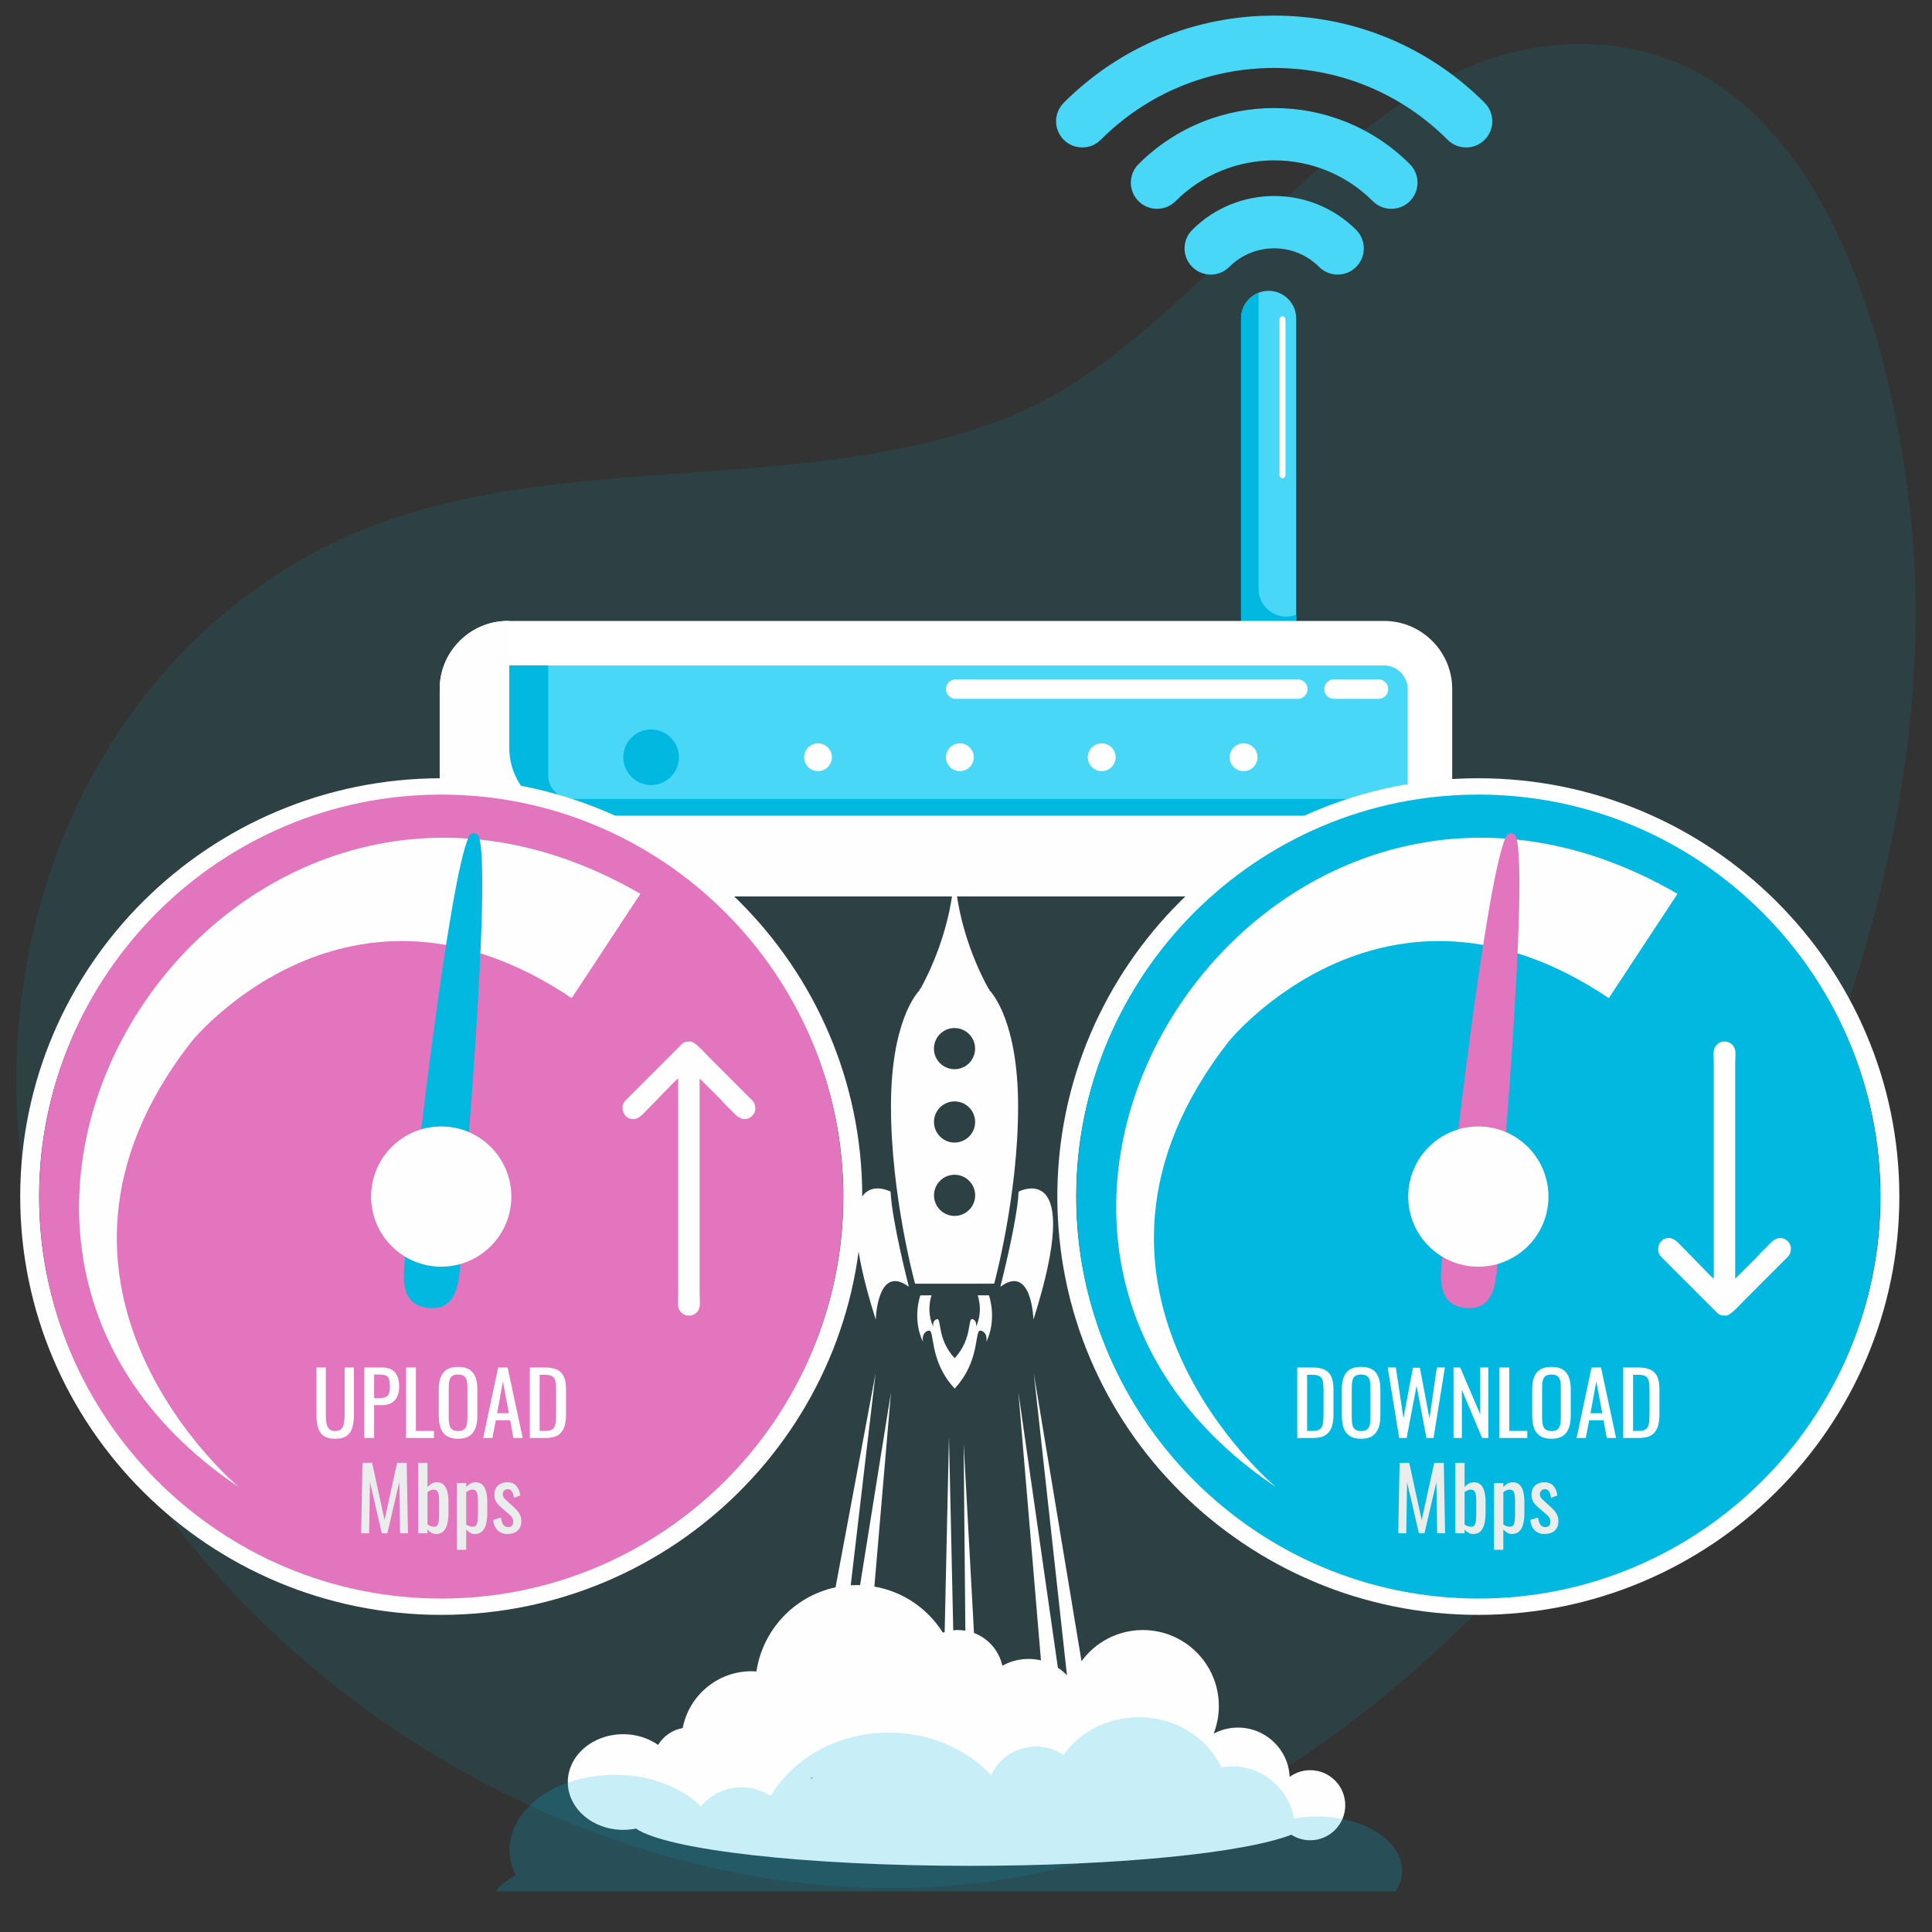
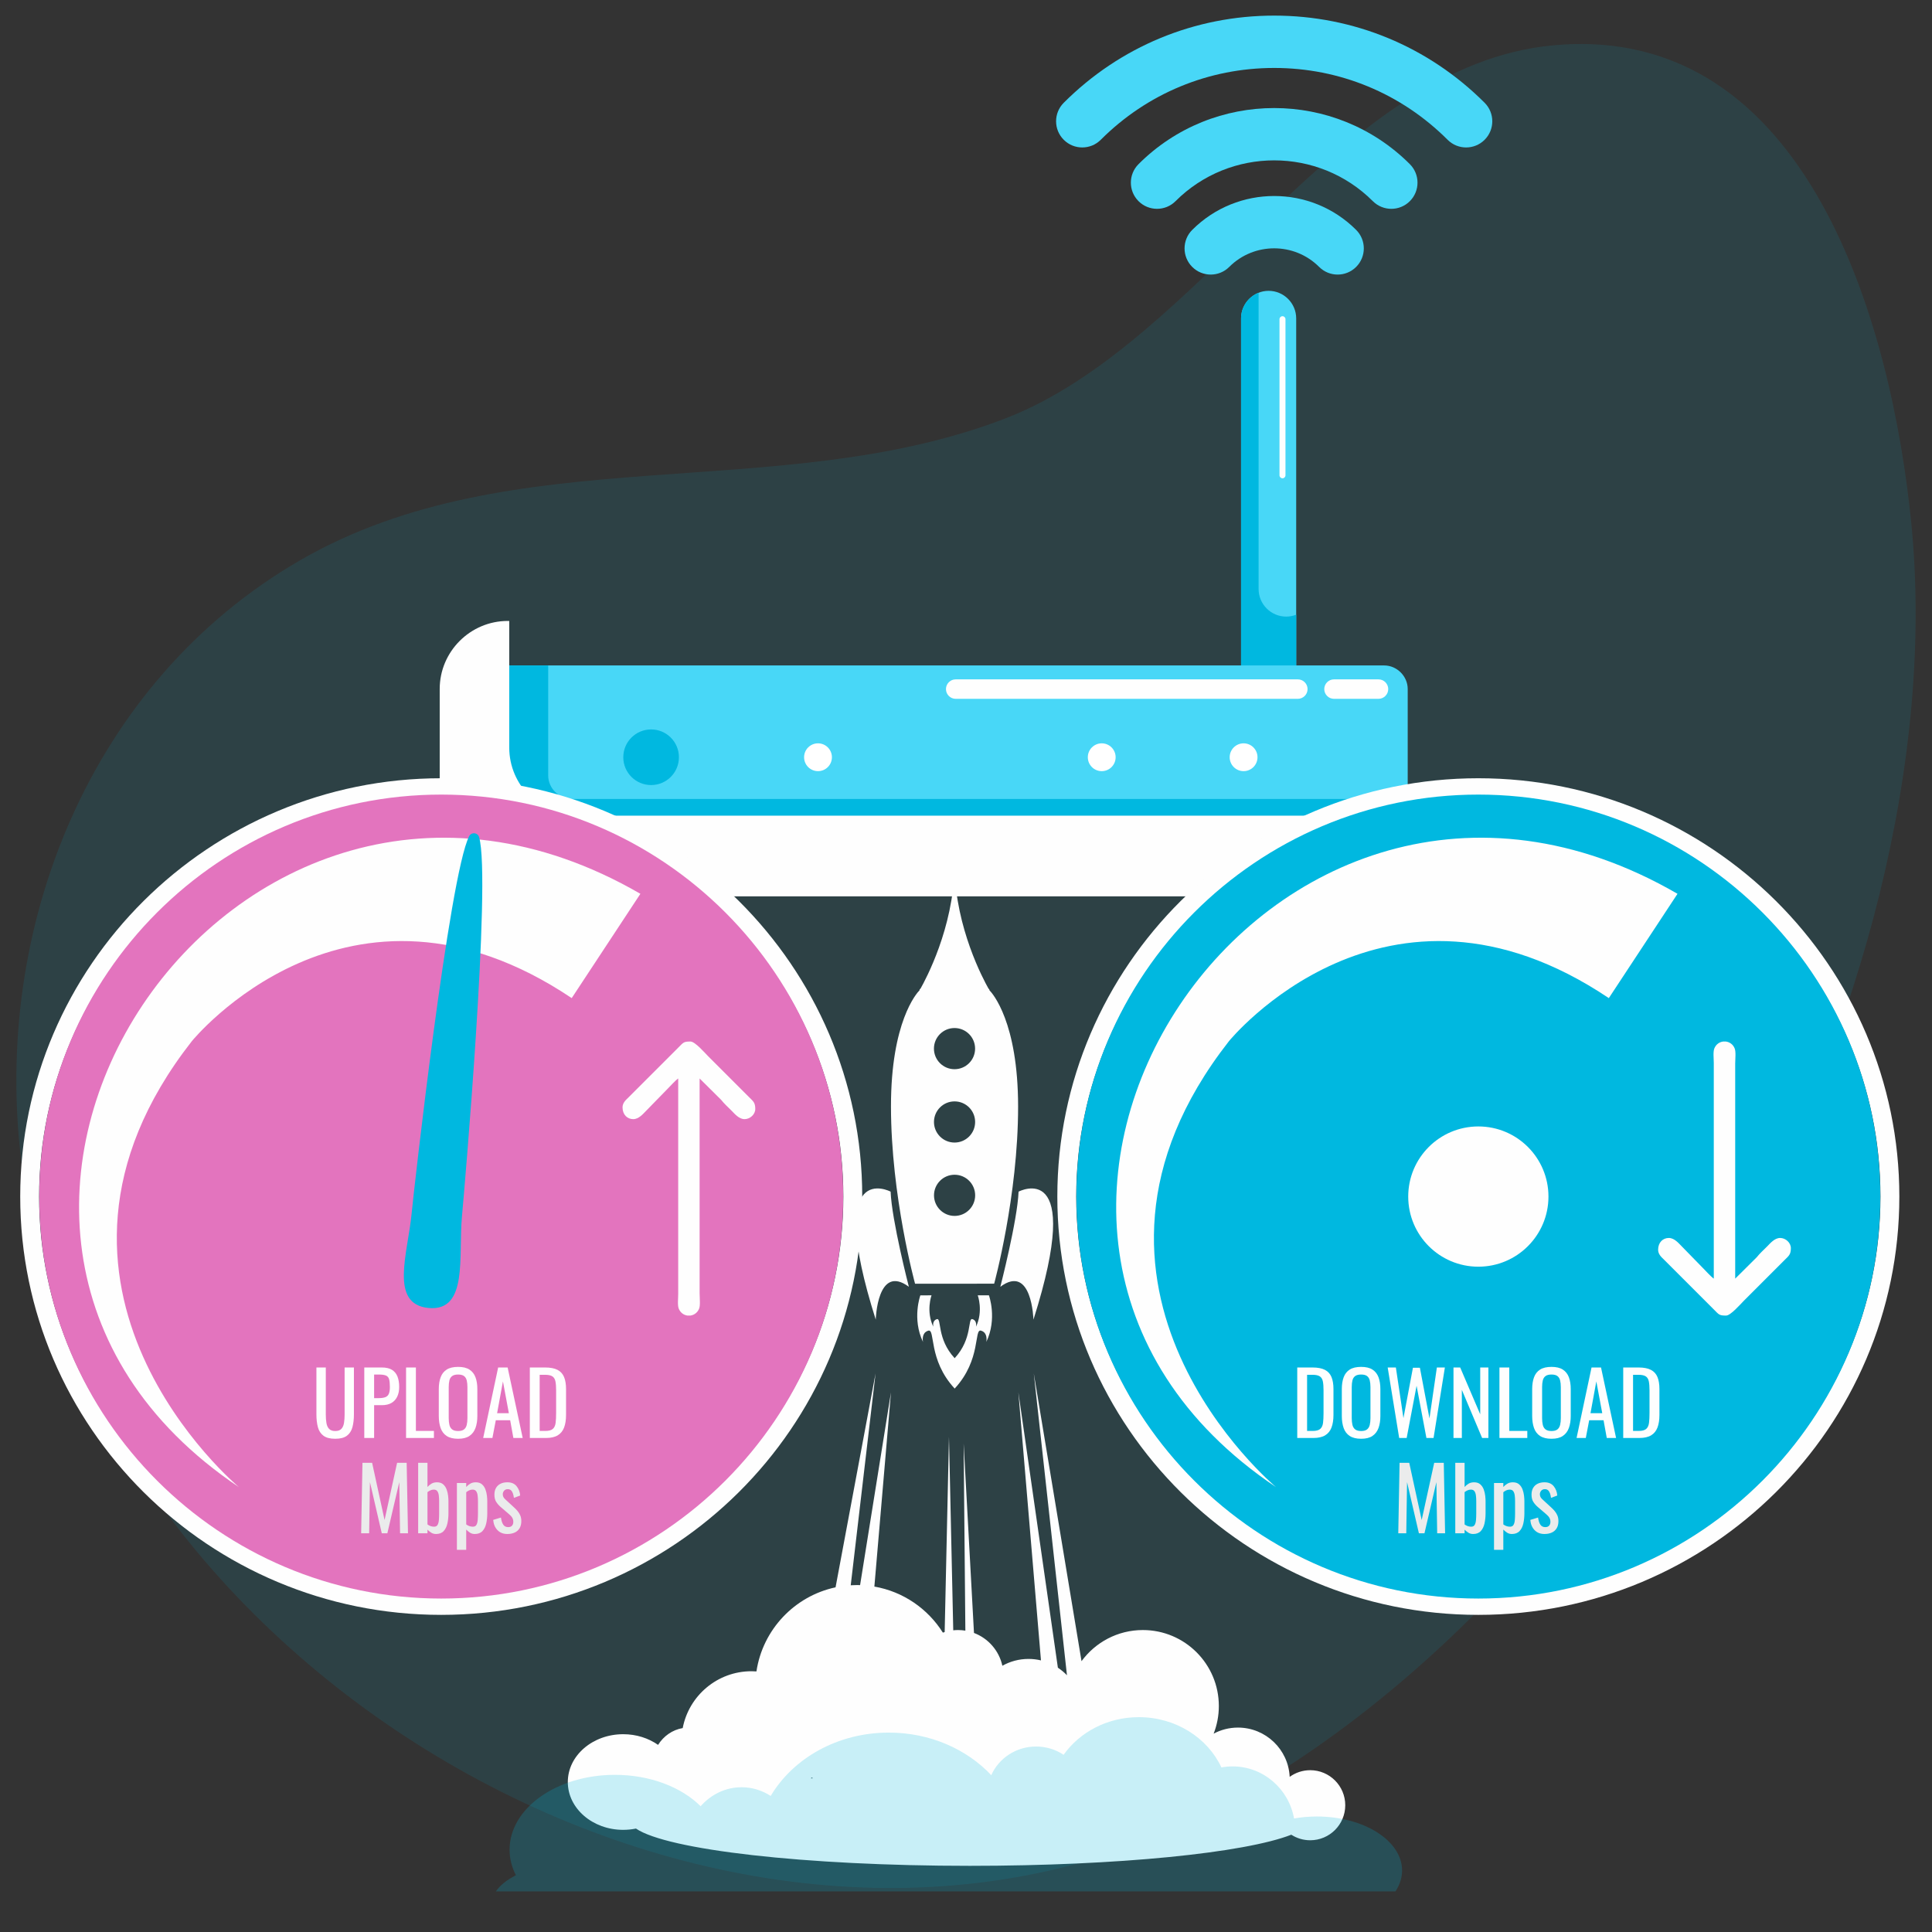
<svg xmlns="http://www.w3.org/2000/svg" xml:space="preserve" width="91.44mm" height="91.44mm" version="1.1" style="shape-rendering:geometricPrecision; text-rendering:geometricPrecision; image-rendering:optimizeQuality; fill-rule:evenodd; clip-rule:evenodd" viewBox="0 0 9143.98 9143.98">
  <rect x="0" y="0" width="9143.98" height="9143.98" fill="#333333" stroke="none" />
  <defs>
    <style type="text/css">
   
    .fil10 {fill:#FEFEFE}
    .fil5 {fill:#FEFEFE}
    .fil6 {fill:#E374BE}
    .fil7 {fill:#00B8E0}
    .fil8 {fill:#FEFEFE;fill-rule:nonzero}
    .fil11 {fill:#FEFEFE;fill-rule:nonzero}
    .fil9 {fill:#EBECEC;fill-rule:nonzero}
    .fil1 {fill:#00B8E0;fill-rule:nonzero}
    .fil2 {fill:#48D7F7;fill-rule:nonzero}
    .fil4 {fill:#FEFEFE;fill-rule:nonzero}
    .fil3 {fill:white;fill-rule:nonzero}
    .fil0 {fill:#00B8E0;fill-opacity:0.11}
    .fil12 {fill:#00B8E0;fill-rule:nonzero;fill-opacity:0.212}
   
  </style>
  </defs>
  <g id="Layer_x0020_1">
    <path id="Path_52869" class="fil0" d="M4759.38 1979.99c931.49,-359.76 1573.43,-1669.99 2590.65,-1765.35 1216.6,-114.05 1605.36,1349.61 1695.78,2260.01 220.83,2224.55 -1351.1,5121.72 -3375.42,6128.46 -2210.22,1099.14 -5263.92,-678.97 -5568.6,-3100.96 -139.51,-1109.19 323.19,-2274.1 1317.19,-2849.5 1014.81,-587.56 2265.51,-257.45 3340.4,-672.66l0 0z" data-name="Path 52869" />
    <g id="_2122082269088">
      <g>
-         <path class="fil1" d="M2706.44 4387.04c-83.27,0 -151.41,-68.13 -151.41,-151.4 0,-83.27 68.14,-151.39 151.41,-151.39 83.27,0 151.39,68.12 151.39,151.39 0,83.27 -68.12,151.4 -151.39,151.4z" />
-       </g>
+         </g>
      <g>
        <path class="fil1" d="M2871 4308.05l-329.13 0c-43.44,0 -78.99,-35.55 -78.99,-78.99 0,-43.45 35.55,-78.99 78.99,-78.99l329.13 0c43.44,0 78.99,35.54 78.99,78.99 0,43.44 -35.55,78.99 -78.99,78.99z" />
      </g>
      <g>
        <path class="fil1" d="M6182.02 4387.04c-83.27,0 -151.4,-68.13 -151.4,-151.4 0,-83.27 68.13,-151.39 151.4,-151.39 83.27,0 151.4,68.12 151.4,151.39 0,83.27 -68.13,151.4 -151.4,151.4z" />
      </g>
      <g>
        <path class="fil1" d="M6346.59 4308.05l-329.13 0c-43.45,0 -78.99,-35.55 -78.99,-78.99 0,-43.45 35.54,-78.99 78.99,-78.99l329.13 0c43.44,0 78.99,35.54 78.99,78.99 0,43.44 -35.55,78.99 -78.99,78.99z" />
      </g>
      <path class="fil2" d="M6004.29 3689.29c-71.76,0 -130.47,-58.71 -130.47,-130.47l0 -2051.89c0,-71.76 58.71,-130.47 130.47,-130.47 71.76,0 130.47,58.71 130.47,130.47l0 2051.89c0,71.76 -58.71,130.47 -130.47,130.47z" />
      <path class="fil1" d="M6087.32 2918.35c-71.76,0 -130.47,-58.71 -130.47,-130.47l0 -1402.31c-48.46,19.09 -83.03,66.33 -83.03,121.36l0 2051.89c0,71.76 58.71,130.47 130.47,130.47 71.76,0 130.47,-58.71 130.47,-130.47l0 -649.58c-14.74,5.81 -30.71,9.11 -47.44,9.11z" />
-       <path class="fil3" d="M6551.21 4242.23l-4148.13 0c-177.09,0 -321.99,-144.9 -321.99,-321.99l0 -659.38c0,-177.09 144.9,-321.97 321.99,-321.97l4148.13 0c177.09,0 321.98,144.88 321.98,321.97l0 659.38c0,177.09 -144.89,321.99 -321.98,321.99z" />
      <path class="fil2" d="M2403.08 4031.58c-60.36,0 -111.35,-50.98 -111.35,-111.34l0 -659.39c0,-60.34 50.99,-111.33 111.35,-111.33l4148.13 0c60.35,0 111.34,50.99 111.34,111.33l0 659.39c0,60.36 -50.99,111.34 -111.34,111.34l-4148.13 0z" />
      <path class="fil1" d="M2705.87 3781.45c-60.35,0 -111.34,-50.99 -111.34,-111.34l0 -520.59 -191.45 0c-60.36,0 -111.35,50.99 -111.35,111.33l0 659.39c0,60.36 50.99,111.34 111.35,111.34l4148.13 0c60.35,0 111.34,-50.98 111.34,-111.34l0 -138.79 -3956.68 0z" />
-       <path class="fil1" d="M3213.3 3583.97c0,72.71 -58.95,131.65 -131.66,131.65 -72.71,0 -131.65,-58.94 -131.65,-131.65 0,-72.71 58.94,-131.65 131.65,-131.65 72.71,0 131.66,58.94 131.66,131.65z" />
+       <path class="fil1" d="M3213.3 3583.97c0,72.71 -58.95,131.65 -131.66,131.65 -72.71,0 -131.65,-58.94 -131.65,-131.65 0,-72.71 58.94,-131.65 131.65,-131.65 72.71,0 131.66,58.94 131.66,131.65" />
      <path class="fil3" d="M3937.37 3583.97c0,36.35 -29.47,65.82 -65.83,65.82 -36.35,0 -65.83,-29.47 -65.83,-65.82 0,-36.36 29.48,-65.83 65.83,-65.83 36.36,0 65.83,29.47 65.83,65.83z" />
-       <path class="fil3" d="M4608.79 3583.97c0,36.35 -29.48,65.82 -65.83,65.82 -36.36,0 -65.82,-29.47 -65.82,-65.82 0,-36.36 29.46,-65.83 65.82,-65.83 36.35,0 65.83,29.47 65.83,65.83z" />
      <path class="fil3" d="M5280.21 3583.97c0,36.35 -29.47,65.82 -65.83,65.82 -36.35,0 -65.82,-29.47 -65.82,-65.82 0,-36.36 29.47,-65.83 65.82,-65.83 36.36,0 65.83,29.47 65.83,65.83z" />
      <path class="fil3" d="M5951.63 3583.97c0,36.35 -29.47,65.82 -65.82,65.82 -36.36,0 -65.83,-29.47 -65.83,-65.82 0,-36.36 29.47,-65.83 65.83,-65.83 36.35,0 65.82,29.47 65.82,65.83z" />
      <path class="fil4" d="M6142.53 3307.5l-1619.32 0c-25.34,0 -46.07,-20.73 -46.07,-46.08 0,-25.34 20.73,-46.08 46.07,-46.08l1619.32 0c25.34,0 46.07,20.74 46.07,46.08 0,25.35 -20.73,46.08 -46.07,46.08z" />
      <path class="fil4" d="M6524.31 3307.5l-210.64 0c-25.34,0 -46.07,-20.73 -46.07,-46.08 0,-25.34 20.73,-46.08 46.07,-46.08l210.64 0c25.35,0 46.09,20.74 46.09,46.08 0,25.35 -20.74,46.08 -46.09,46.08z" />
      <path class="fil4" d="M2732.2 3860.43c-177.09,0 -321.98,-144.89 -321.98,-321.98l0 -599.56 -7.14 0c-177.09,0 -321.99,144.88 -321.99,321.97l0 659.38c0,177.09 144.9,321.99 321.99,321.99l4148.13 0c177.09,0 321.98,-144.9 321.98,-321.99l0 -59.81 -4140.99 0z" />
      <path class="fil4" d="M6069.91 2263.74c-7.78,0 -14.14,-6.36 -14.14,-14.13l0 -738.9c0,-7.77 6.36,-14.13 14.14,-14.13 7.77,0 14.13,6.36 14.13,14.13l0 738.9c0,7.77 -6.36,14.13 -14.13,14.13z" />
      <g>
        <g>
          <path class="fil2" d="M6330.94 1299.54c-31.7,0 -63.4,-12.09 -87.59,-36.28 -117.31,-117.29 -308.15,-117.29 -425.45,0 -48.37,48.37 -126.82,48.37 -175.19,0 -48.38,-48.38 -48.38,-126.81 0,-175.18 213.91,-213.89 561.91,-213.89 775.82,0 48.38,48.37 48.38,126.8 0,175.18 -24.18,24.18 -55.89,36.28 -87.59,36.28z" />
        </g>
        <g>
          <path class="fil2" d="M6585.1 988.38c-31.7,0 -63.39,-12.1 -87.59,-36.28 -257.44,-257.44 -676.33,-257.44 -933.78,0 -48.36,48.38 -126.79,48.36 -175.18,0 -48.38,-48.38 -48.38,-126.81 0,-175.19 354.05,-354.03 930.1,-354.03 1284.14,0 48.38,48.38 48.38,126.81 0,175.19 -24.18,24.18 -55.89,36.28 -87.59,36.28z" />
        </g>
        <g>
          <path class="fil2" d="M6939.02 697.88c-31.71,0 -63.4,-12.09 -87.59,-36.28 -219.25,-219.25 -510.74,-340 -820.81,-340 -310.06,0 -601.56,120.75 -820.8,340 -48.37,48.36 -126.82,48.38 -175.18,0 -48.38,-48.38 -48.38,-126.81 0,-175.19 266.04,-266.03 619.75,-412.55 995.98,-412.55 376.24,0 729.95,146.52 995.99,412.55 48.38,48.38 48.38,126.81 0,175.19 -24.18,24.18 -55.89,36.27 -87.59,36.28z" />
        </g>
      </g>
    </g>
    <path class="fil5" d="M2088.3 7643.05c-1098.76,0 -1992.62,-888.13 -1992.62,-1979.81 0,-1091.71 893.86,-1979.84 1992.62,-1979.84 1098.67,0 1992.58,888.13 1992.58,1979.84 0,1091.68 -893.91,1979.81 -1992.58,1979.81zm0 -3870.82c-1049.47,0 -1903.21,848.3 -1903.21,1891.01 0,1042.68 853.74,1890.99 1903.21,1890.99 1049.39,0 1903.17,-848.31 1903.17,-1890.99 0,-1042.71 -853.78,-1891.01 -1903.17,-1891.01z" />
    <path class="fil6" d="M2088.3 7565.77c-1049.07,0 -1902.55,-853.52 -1902.55,-1902.53 0,-1049.08 853.48,-1902.54 1902.55,-1902.54 1049.06,0 1902.49,853.46 1902.49,1902.54 0,1049.01 -853.43,1902.53 -1902.49,1902.53z" />
    <path class="fil5" d="M1130.54 7038.26c0,0 -1135.35,-944.11 -222.79,-2110.23 0,0 740.89,-913.8 1798.09,-204.07l325.07 -493.67c-1933.22,-1119.8 -3716.92,1588.92 -1900.37,2807.97z" />
    <path class="fil7" d="M2267.42 3961.83c-6.5,-21.95 -36.45,-24.73 -46.86,-4.35 -94.9,185.47 -263.29,1689.31 -272.02,1783.26 -17.47,188.32 -108.21,432.34 80.08,449.8 188.31,17.5 140.37,-245.44 157.79,-433.75 8.74,-93.99 140.17,-1595.2 81.01,-1794.96z" />
-     <path class="fil5" d="M2088.3 5995.13c-183.3,0 -331.88,-148.62 -331.88,-331.89 0,-183.3 148.58,-331.88 331.88,-331.88 183.25,0 331.86,148.58 331.86,331.88 0,183.27 -148.61,331.89 -331.86,331.89z" />
    <path class="fil5" d="M6996.86 7643.05c-1098.76,0 -1992.62,-888.13 -1992.62,-1979.81 0,-1091.71 893.86,-1979.84 1992.62,-1979.84 1098.67,0 1992.58,888.13 1992.58,1979.84 0,1091.68 -893.91,1979.81 -1992.58,1979.81zm0 -3870.82c-1049.47,0 -1903.21,848.3 -1903.21,1891.01 0,1042.68 853.74,1890.99 1903.21,1890.99 1049.39,0 1903.17,-848.31 1903.17,-1890.99 0,-1042.71 -853.78,-1891.01 -1903.17,-1891.01z" />
    <path class="fil7" d="M6996.86 7565.77c-1049.07,0 -1902.55,-853.52 -1902.55,-1902.53 0,-1049.08 853.48,-1902.54 1902.55,-1902.54 1049.06,0 1902.49,853.46 1902.49,1902.54 0,1049.01 -853.43,1902.53 -1902.49,1902.53z" />
    <path class="fil5" d="M6039.1 7038.26c0,0 -1135.35,-944.11 -222.79,-2110.23 0,0 740.89,-913.8 1798.09,-204.07l325.07 -493.67c-1933.22,-1119.8 -3716.92,1588.92 -1900.37,2807.97z" />
-     <path class="fil6" d="M7175.98 3961.83c-6.5,-21.95 -36.45,-24.73 -46.86,-4.35 -94.9,185.47 -263.29,1689.31 -272.02,1783.26 -17.47,188.32 -108.21,432.34 80.08,449.8 188.31,17.5 140.37,-245.44 157.79,-433.75 8.74,-93.99 140.17,-1595.2 81.01,-1794.96z" />
    <path class="fil5" d="M6996.86 5995.13c-183.3,0 -331.88,-148.62 -331.88,-331.89 0,-183.3 148.58,-331.88 331.88,-331.88 183.25,0 331.86,148.58 331.86,331.88 0,183.27 -148.61,331.89 -331.86,331.89z" />
    <path class="fil8" d="M1586.52 6809.59c-24.17,0 -42.7,-4.81 -55.61,-14.42 -12.91,-9.61 -21.7,-23.14 -26.37,-40.58 -4.67,-17.44 -7,-37.83 -7,-61.18l0 -221.22 44.49 0 0 223.28c0,14.29 0.96,27.33 2.89,39.14 1.92,11.81 6.11,21.15 12.56,28.01 6.45,6.87 16.14,10.3 29.04,10.3 13.19,0 22.94,-3.43 29.25,-10.3 6.32,-6.86 10.44,-16.2 12.36,-28.01 1.92,-11.81 2.88,-24.85 2.88,-39.14l0 -223.28 44.08 0 0 221.22c0,23.35 -2.33,43.74 -7,61.18 -4.67,17.44 -13.39,30.97 -26.16,40.58 -12.77,9.61 -31.24,14.42 -55.41,14.42zm137.59 -3.71l0 -333.69 82.81 0c20.05,0 36.04,3.64 47.99,10.92 11.95,7.28 20.67,17.78 26.16,31.51 5.49,13.74 8.24,30.35 8.24,49.85 0,17.58 -3.09,32.82 -9.27,45.73 -6.18,12.91 -15.31,22.86 -27.39,29.87 -12.09,7 -27.19,10.5 -45.32,10.5l-36.67 0 0 155.31 -46.55 0zm46.55 -188.68l21.43 0c13.45,0 24.03,-1.51 31.72,-4.53 7.69,-3.02 13.18,-8.31 16.48,-15.86 3.29,-7.55 4.94,-18.19 4.94,-31.93 0,-15.93 -1.17,-28.15 -3.5,-36.66 -2.34,-8.51 -7.21,-14.42 -14.63,-17.72 -7.41,-3.29 -18.95,-4.94 -34.6,-4.94l-21.84 0 0 111.64zm151.19 188.68l0 -333.69 46.55 0 0 300.32 85.28 0 0 33.37 -131.83 0zm246.36 3.71c-22.52,0 -40.51,-4.4 -53.97,-13.19 -13.45,-8.78 -23.07,-21.35 -28.83,-37.69 -5.77,-16.34 -8.66,-35.5 -8.66,-57.47l0 -126.47c0,-21.97 2.96,-40.85 8.86,-56.64 5.91,-15.8 15.52,-27.88 28.84,-36.26 13.32,-8.37 31.24,-12.56 53.76,-12.56 22.52,0 40.37,4.26 53.55,12.77 13.19,8.51 22.73,20.6 28.64,36.25 5.9,15.66 8.85,34.47 8.85,56.44l0 126.88c0,21.7 -2.95,40.65 -8.85,56.85 -5.91,16.21 -15.45,28.77 -28.64,37.7 -13.18,8.92 -31.03,13.39 -53.55,13.39zm0 -36.67c12.36,0 21.7,-2.54 28.01,-7.62 6.32,-5.08 10.58,-12.22 12.77,-21.42 2.2,-9.2 3.3,-19.98 3.3,-32.34l0 -146.24c0,-12.36 -1.1,-23.01 -3.3,-31.93 -2.19,-8.93 -6.45,-15.79 -12.77,-20.6 -6.31,-4.81 -15.65,-7.21 -28.01,-7.21 -12.36,0 -21.77,2.4 -28.22,7.21 -6.45,4.81 -10.78,11.67 -12.98,20.6 -2.19,8.92 -3.29,19.57 -3.29,31.93l0 146.24c0,12.36 1.1,23.14 3.29,32.34 2.2,9.2 6.53,16.34 12.98,21.42 6.45,5.08 15.86,7.62 28.22,7.62zm118.65 32.96l70.85 -333.69 44.91 0 71.27 333.69 -44.08 0 -15.25 -84.04 -67.97 0 -16.06 84.04 -43.67 0zm65.91 -117.41l55.62 0 -28.02 -150.36 -27.6 150.36zm154.89 117.41l0 -333.69 72.51 0c24.72,0 44.28,3.78 58.7,11.33 14.42,7.55 24.72,18.88 30.9,33.99 6.18,15.1 9.27,33.92 9.27,56.44l0 122.76c0,23.62 -3.09,43.53 -9.27,59.73 -6.18,16.21 -16.2,28.5 -30.07,36.88 -13.87,8.37 -32.48,12.56 -55.82,12.56l-76.22 0zm46.55 -33.37l26.37 0c17.03,0 29.11,-3.29 36.25,-9.89 7.14,-6.59 11.47,-16.2 12.98,-28.83 1.51,-12.64 2.27,-27.88 2.27,-45.73l0 -108.35c0,-17.3 -1.1,-31.31 -3.3,-42.02 -2.2,-10.71 -7,-18.53 -14.42,-23.48 -7.41,-4.94 -19.09,-7.41 -35.02,-7.41l-25.13 0 0 265.71z" />
    <path class="fil8" d="M6139.77 6805.88l0 -333.69 72.51 0c24.72,0 44.28,3.78 58.7,11.33 14.42,7.55 24.72,18.88 30.9,33.99 6.18,15.1 9.27,33.92 9.27,56.44l0 122.76c0,23.62 -3.09,43.53 -9.27,59.73 -6.18,16.21 -16.2,28.5 -30.07,36.88 -13.87,8.37 -32.48,12.56 -55.82,12.56l-76.22 0zm46.55 -33.37l26.37 0c17.03,0 29.11,-3.29 36.25,-9.89 7.14,-6.59 11.47,-16.2 12.98,-28.83 1.51,-12.64 2.27,-27.88 2.27,-45.73l0 -108.35c0,-17.3 -1.1,-31.31 -3.3,-42.02 -2.2,-10.71 -7,-18.53 -14.42,-23.48 -7.41,-4.94 -19.09,-7.41 -35.02,-7.41l-25.13 0 0 265.71zm255.83 37.08c-22.52,0 -40.51,-4.4 -53.97,-13.19 -13.45,-8.78 -23.07,-21.35 -28.83,-37.69 -5.77,-16.34 -8.66,-35.5 -8.66,-57.47l0 -126.47c0,-21.97 2.96,-40.85 8.86,-56.64 5.91,-15.8 15.52,-27.88 28.84,-36.26 13.32,-8.37 31.24,-12.56 53.76,-12.56 22.52,0 40.37,4.26 53.55,12.77 13.19,8.51 22.73,20.6 28.64,36.25 5.9,15.66 8.85,34.47 8.85,56.44l0 126.88c0,21.7 -2.95,40.65 -8.85,56.85 -5.91,16.21 -15.45,28.77 -28.64,37.7 -13.18,8.92 -31.03,13.39 -53.55,13.39zm0 -36.67c12.36,0 21.7,-2.54 28.01,-7.62 6.32,-5.08 10.58,-12.22 12.77,-21.42 2.2,-9.2 3.3,-19.98 3.3,-32.34l0 -146.24c0,-12.36 -1.1,-23.01 -3.3,-31.93 -2.19,-8.93 -6.45,-15.79 -12.77,-20.6 -6.31,-4.81 -15.65,-7.21 -28.01,-7.21 -12.36,0 -21.77,2.4 -28.22,7.21 -6.45,4.81 -10.78,11.67 -12.98,20.6 -2.19,8.92 -3.29,19.57 -3.29,31.93l0 146.24c0,12.36 1.1,23.14 3.29,32.34 2.2,9.2 6.53,16.34 12.98,21.42 6.45,5.08 15.86,7.62 28.22,7.62zm180.03 32.96l-54.38 -333.69 38.72 0 35.85 239.76 44.9 -238.52 32.96 0 45.31 239.76 35.02 -241 37.9 0 -53.56 333.69 -33.78 0 -46.55 -247.18 -46.96 247.18 -35.43 0zm257.06 0l0 -333.69 31.72 0 94.76 221.64 0 -221.64 38.72 0 0 333.69 -29.66 0 -95.99 -227.81 0 227.81 -39.55 0zm217.51 0l0 -333.69 46.55 0 0 300.32 85.28 0 0 33.37 -131.83 0zm246.36 3.71c-22.52,0 -40.51,-4.4 -53.97,-13.19 -13.45,-8.78 -23.07,-21.35 -28.83,-37.69 -5.77,-16.34 -8.66,-35.5 -8.66,-57.47l0 -126.47c0,-21.97 2.96,-40.85 8.86,-56.64 5.91,-15.8 15.52,-27.88 28.84,-36.26 13.32,-8.37 31.24,-12.56 53.76,-12.56 22.52,0 40.37,4.26 53.55,12.77 13.19,8.51 22.73,20.6 28.64,36.25 5.9,15.66 8.85,34.47 8.85,56.44l0 126.88c0,21.7 -2.95,40.65 -8.85,56.85 -5.91,16.21 -15.45,28.77 -28.64,37.7 -13.18,8.92 -31.03,13.39 -53.55,13.39zm0 -36.67c12.36,0 21.7,-2.54 28.01,-7.62 6.32,-5.08 10.58,-12.22 12.77,-21.42 2.2,-9.2 3.3,-19.98 3.3,-32.34l0 -146.24c0,-12.36 -1.1,-23.01 -3.3,-31.93 -2.19,-8.93 -6.45,-15.79 -12.77,-20.6 -6.31,-4.81 -15.65,-7.21 -28.01,-7.21 -12.36,0 -21.77,2.4 -28.22,7.21 -6.45,4.81 -10.78,11.67 -12.98,20.6 -2.19,8.92 -3.29,19.57 -3.29,31.93l0 146.24c0,12.36 1.1,23.14 3.29,32.34 2.2,9.2 6.53,16.34 12.98,21.42 6.45,5.08 15.86,7.62 28.22,7.62zm118.65 32.96l70.85 -333.69 44.91 0 71.27 333.69 -44.08 0 -15.25 -84.04 -67.97 0 -16.06 84.04 -43.67 0zm65.91 -117.41l55.62 0 -28.02 -150.36 -27.6 150.36zm154.89 117.41l0 -333.69 72.51 0c24.72,0 44.28,3.78 58.7,11.33 14.42,7.55 24.72,18.88 30.9,33.99 6.18,15.1 9.27,33.92 9.27,56.44l0 122.76c0,23.62 -3.09,43.53 -9.27,59.73 -6.18,16.21 -16.2,28.5 -30.07,36.88 -13.87,8.37 -32.48,12.56 -55.82,12.56l-76.22 0zm46.55 -33.37l26.37 0c17.03,0 29.11,-3.29 36.25,-9.89 7.14,-6.59 11.47,-16.2 12.98,-28.83 1.51,-12.64 2.27,-27.88 2.27,-45.73l0 -108.35c0,-17.3 -1.1,-31.31 -3.3,-42.02 -2.2,-10.71 -7,-18.53 -14.42,-23.48 -7.41,-4.94 -19.09,-7.41 -35.02,-7.41l-25.13 0 0 265.71z" />
    <path class="fil9" d="M6617.85 7256.97l6.18 -333.69 45.73 0 58.91 270.66 59.32 -270.66 45.31 0 6.18 333.69 -37.48 0 -3.71 -242.23 -56.44 242.23 -26.37 0 -56.02 -242.23 -3.71 242.23 -37.9 0zm354.28 3.3c-8.51,0 -16.13,-2.13 -22.86,-6.39 -6.73,-4.26 -12.57,-8.99 -17.51,-14.21l0 17.3 -44.08 0 0 -333.69 44.08 0 0 114.53c5.22,-6.04 11.47,-11.26 18.74,-15.66 7.28,-4.39 16,-6.59 26.16,-6.59 12.36,0 22.18,3.23 29.46,9.68 7.28,6.46 12.7,14.56 16.27,24.31 3.57,9.75 5.91,19.63 7,29.66 1.1,10.02 1.65,18.61 1.65,25.75l0 57.67c0,16.75 -1.65,32.61 -4.94,47.58 -3.3,14.97 -9.2,27.05 -17.72,36.26 -8.51,9.2 -20.59,13.8 -36.25,13.8zm-9.06 -34.61c7.69,0 13.18,-2.81 16.48,-8.44 3.29,-5.63 5.35,-13.26 6.18,-22.87 0.82,-9.61 1.23,-20.18 1.23,-31.72l0 -57.67c0,-9.89 -0.55,-19.02 -1.65,-27.4 -1.09,-8.38 -3.43,-15.04 -7,-19.98 -3.57,-4.94 -9.2,-7.41 -16.89,-7.41 -5.77,0 -11.19,1.23 -16.27,3.7 -5.08,2.48 -9.55,5.22 -13.39,8.24l0 152.84c3.84,3.02 8.44,5.56 13.8,7.62 5.36,2.06 11.19,3.09 17.51,3.09zm107.94 109.58l0 -316.38 44.08 0 0 18.95c5.21,-6.04 11.53,-11.26 18.95,-15.66 7.41,-4.39 16.2,-6.59 26.36,-6.59 12.36,0 22.18,3.23 29.46,9.68 7.27,6.46 12.7,14.56 16.27,24.31 3.57,9.75 5.9,19.63 7,29.66 1.1,10.02 1.65,18.61 1.65,25.75l0 57.67c0,16.75 -1.65,32.61 -4.94,47.58 -3.3,14.97 -9.27,27.05 -17.92,36.26 -8.66,9.2 -20.81,13.8 -36.46,13.8 -8.52,0 -16.07,-2.13 -22.66,-6.39 -6.59,-4.26 -12.5,-9.13 -17.71,-14.62l0 95.98 -44.08 0zm75.8 -109.58c7.69,0 13.18,-2.81 16.47,-8.44 3.3,-5.63 5.36,-13.26 6.18,-22.87 0.83,-9.61 1.24,-20.18 1.24,-31.72l0 -57.67c0,-9.89 -0.55,-19.02 -1.65,-27.4 -1.1,-8.38 -3.43,-15.04 -7,-19.98 -3.57,-4.94 -9.2,-7.41 -16.89,-7.41 -5.77,0 -11.26,1.23 -16.48,3.7 -5.22,2.48 -9.75,5.36 -13.59,8.65l0 152.43c4.12,3.02 8.78,5.56 14,7.62 5.22,2.06 11.13,3.09 17.72,3.09zm163.13 34.61c-19.5,0 -35.16,-6.12 -46.96,-18.34 -11.81,-12.22 -18.54,-28.35 -20.19,-48.4l36.66 -11.12c2.2,15.1 5.91,26.43 11.13,33.98 5.21,7.55 12.9,11.33 23.07,11.33 7.96,0 14,-2.26 18.12,-6.8 4.12,-4.53 6.18,-10.64 6.18,-18.33 0,-6.86 -1.51,-13.04 -4.53,-18.54 -3.02,-5.49 -7.96,-11.12 -14.83,-16.89l-40.78 -35.01c-8.24,-7.14 -15.18,-15.11 -20.81,-23.9 -5.63,-8.79 -8.44,-20.18 -8.44,-34.19 0,-12.63 2.54,-23.28 7.62,-31.93 5.08,-8.65 12.22,-15.24 21.42,-19.77 9.2,-4.53 19.98,-6.8 32.34,-6.8 18.95,0 33.44,6.11 43.46,18.33 10.02,12.23 15.72,26.99 17.1,44.29l-29.66 11.12c-1.1,-8.24 -2.75,-15.45 -4.95,-21.63 -2.2,-6.18 -5.22,-10.98 -9.06,-14.41 -3.85,-3.44 -8.93,-5.15 -15.24,-5.15 -7.14,0 -12.84,2.4 -17.1,7.21 -4.26,4.8 -6.39,10.5 -6.39,17.09 0,4.12 0.9,8.17 2.68,12.15 1.79,3.99 4.88,7.9 9.27,11.75l42.02 38.72c5.77,5.22 11.19,10.85 16.27,16.89 5.08,6.04 9.27,12.91 12.57,20.6 3.29,7.69 4.94,16.61 4.94,26.78 0,13.45 -2.74,24.71 -8.24,33.78 -5.49,9.06 -13.18,15.86 -23.07,20.39 -9.88,4.53 -21.42,6.8 -34.6,6.8z" />
    <path class="fil9" d="M1709.29 7256.97l6.18 -333.69 45.73 0 58.91 270.66 59.32 -270.66 45.31 0 6.18 333.69 -37.48 0 -3.71 -242.23 -56.44 242.23 -26.37 0 -56.02 -242.23 -3.71 242.23 -37.9 0zm354.28 3.3c-8.51,0 -16.13,-2.13 -22.86,-6.39 -6.73,-4.26 -12.57,-8.99 -17.51,-14.21l0 17.3 -44.08 0 0 -333.69 44.08 0 0 114.53c5.22,-6.04 11.47,-11.26 18.74,-15.66 7.28,-4.39 16,-6.59 26.16,-6.59 12.36,0 22.18,3.23 29.46,9.68 7.28,6.46 12.7,14.56 16.27,24.31 3.57,9.75 5.91,19.63 7,29.66 1.1,10.02 1.65,18.61 1.65,25.75l0 57.67c0,16.75 -1.65,32.61 -4.94,47.58 -3.3,14.97 -9.2,27.05 -17.72,36.26 -8.51,9.2 -20.59,13.8 -36.25,13.8zm-9.06 -34.61c7.69,0 13.18,-2.81 16.48,-8.44 3.29,-5.63 5.35,-13.26 6.18,-22.87 0.82,-9.61 1.23,-20.18 1.23,-31.72l0 -57.67c0,-9.89 -0.55,-19.02 -1.65,-27.4 -1.09,-8.38 -3.43,-15.04 -7,-19.98 -3.57,-4.94 -9.2,-7.41 -16.89,-7.41 -5.77,0 -11.19,1.23 -16.27,3.7 -5.08,2.48 -9.55,5.22 -13.39,8.24l0 152.84c3.84,3.02 8.44,5.56 13.8,7.62 5.36,2.06 11.19,3.09 17.51,3.09zm107.94 109.58l0 -316.38 44.08 0 0 18.95c5.21,-6.04 11.53,-11.26 18.95,-15.66 7.41,-4.39 16.2,-6.59 26.36,-6.59 12.36,0 22.18,3.23 29.46,9.68 7.27,6.46 12.7,14.56 16.27,24.31 3.57,9.75 5.9,19.63 7,29.66 1.1,10.02 1.65,18.61 1.65,25.75l0 57.67c0,16.75 -1.65,32.61 -4.94,47.58 -3.3,14.97 -9.27,27.05 -17.92,36.26 -8.66,9.2 -20.81,13.8 -36.46,13.8 -8.52,0 -16.07,-2.13 -22.66,-6.39 -6.59,-4.26 -12.5,-9.13 -17.71,-14.62l0 95.98 -44.08 0zm75.8 -109.58c7.69,0 13.18,-2.81 16.47,-8.44 3.3,-5.63 5.36,-13.26 6.18,-22.87 0.83,-9.61 1.24,-20.18 1.24,-31.72l0 -57.67c0,-9.89 -0.55,-19.02 -1.65,-27.4 -1.1,-8.38 -3.43,-15.04 -7,-19.98 -3.57,-4.94 -9.2,-7.41 -16.89,-7.41 -5.77,0 -11.26,1.23 -16.48,3.7 -5.22,2.48 -9.75,5.36 -13.59,8.65l0 152.43c4.12,3.02 8.78,5.56 14,7.62 5.22,2.06 11.13,3.09 17.72,3.09zm163.13 34.61c-19.5,0 -35.16,-6.12 -46.96,-18.34 -11.81,-12.22 -18.54,-28.35 -20.19,-48.4l36.66 -11.12c2.2,15.1 5.91,26.43 11.13,33.98 5.21,7.55 12.9,11.33 23.07,11.33 7.96,0 14,-2.26 18.12,-6.8 4.12,-4.53 6.18,-10.64 6.18,-18.33 0,-6.86 -1.51,-13.04 -4.53,-18.54 -3.02,-5.49 -7.96,-11.12 -14.83,-16.89l-40.78 -35.01c-8.24,-7.14 -15.18,-15.11 -20.81,-23.9 -5.63,-8.79 -8.44,-20.18 -8.44,-34.19 0,-12.63 2.54,-23.28 7.62,-31.93 5.08,-8.65 12.22,-15.24 21.42,-19.77 9.2,-4.53 19.98,-6.8 32.34,-6.8 18.95,0 33.44,6.11 43.46,18.33 10.02,12.23 15.72,26.99 17.1,44.29l-29.66 11.12c-1.1,-8.24 -2.75,-15.45 -4.95,-21.63 -2.2,-6.18 -5.22,-10.98 -9.06,-14.41 -3.85,-3.44 -8.93,-5.15 -15.24,-5.15 -7.14,0 -12.84,2.4 -17.1,7.21 -4.26,4.8 -6.39,10.5 -6.39,17.09 0,4.12 0.9,8.17 2.68,12.15 1.79,3.99 4.88,7.9 9.27,11.75l42.02 38.72c5.77,5.22 11.19,10.85 16.27,16.89 5.08,6.04 9.27,12.91 12.57,20.6 3.29,7.69 4.94,16.61 4.94,26.78 0,13.45 -2.74,24.71 -8.24,33.78 -5.49,9.06 -13.18,15.86 -23.07,20.39 -9.88,4.53 -21.42,6.8 -34.6,6.8z" />
    <path class="fil10" d="M8111.19 6051.68c-12.72,-8.52 -38.49,-37.23 -51.3,-50.03l-100.05 -102.59c-14.39,-14.39 -34.96,-39.9 -61.43,-39.9 -28.25,0 -50.66,21.28 -50.66,55.73 0,22.35 16.62,35.63 28.49,47.5l231.78 231.77c28.62,28.62 27.84,32.3 61.43,32.3 21.6,0 68.23,-54.3 84.22,-70.29l192.52 -192.52c19.89,-19.89 29.76,-25.82 29.76,-56.36 0,-26.3 -25.37,-48.13 -50.66,-48.13 -26.47,0 -47.04,25.51 -61.43,39.9 -17.44,17.45 -34.31,32.44 -49.65,51.67l-101.7 100.95 0 -1018.3c0,-21.46 4.22,-54.31 -2.39,-71.07 -7.64,-19.4 -24,-30.48 -41.42,-32.79l-13.68 0c-16.58,2.18 -32.31,12.39 -40.65,31.05 -7.48,16.75 -3.18,48.78 -3.18,70.27l0 1020.84z" />
    <path class="fil10" d="M3209.89 5104.3c-12.72,8.52 -38.49,37.23 -51.3,50.03l-100.05 102.59c-14.39,14.39 -34.96,39.9 -61.43,39.9 -28.25,0 -50.66,-21.28 -50.66,-55.73 0,-22.35 16.62,-35.63 28.49,-47.5l231.78 -231.77c28.62,-28.62 27.84,-32.3 61.43,-32.3 21.6,0 68.23,54.3 84.22,70.29l192.52 192.52c19.89,19.89 29.76,25.82 29.76,56.36 0,26.3 -25.37,48.13 -50.66,48.13 -26.47,0 -47.04,-25.51 -61.43,-39.9 -17.44,-17.45 -34.31,-32.44 -49.65,-51.67l-101.7 -100.95 0 1018.3c0,21.46 4.22,54.31 -2.39,71.07 -7.64,19.4 -24,30.48 -41.42,32.79l-13.68 0c-16.58,-2.18 -32.31,-12.39 -40.65,-31.05 -7.48,-16.75 -3.18,-48.78 -3.18,-70.27l0 -1020.84z" />
    <path class="fil11" d="M6201.16 8378.19c-36.31,0 -69.86,11.7 -97.18,31.49 -6.23,-129.83 -113.45,-233.18 -244.82,-233.18 -41.6,0 -80.76,10.39 -115.07,28.68 15.79,-40.5 24.57,-84.53 24.57,-130.64 0,-198.64 -161.03,-359.67 -359.66,-359.67 -119.23,0 -224.84,58.06 -290.27,147.41l-225.93 -1362.02 157 1428.56c-12.95,-13.39 -27.34,-25.38 -42.96,-35.66l-186.97 -1303.26 106.92 1268.6c-18.93,-4.51 -38.67,-6.93 -58.98,-6.93 -44.94,0 -87.12,11.76 -123.71,32.3 -15.66,-71.59 -66.95,-129.82 -134.34,-155.21l-48.95 -896.75 8.14 885.84c-11.4,-1.87 -23.07,-2.88 -35,-2.88 -7.55,0 -14.96,0.52 -22.31,1.28l-20.21 -915.61 -20.4 923.92c-2.83,0.87 -5.73,1.62 -8.53,2.61 -71.05,-112.91 -187.71,-194.18 -324.15,-217.91l78.58 -919.26 -146.22 912.33c-5.06,-0.16 -10.13,-0.25 -15.23,-0.25 -9.76,0 -19.42,0.4 -29.03,0.97l117.55 -1002.69 -189.34 1012.43c-194.05,41.44 -344.75,199.89 -374.48,398.03 -7.71,-0.53 -15.46,-0.9 -23.3,-0.9 -161.75,0 -296.38,115.82 -325.67,269.02 -48.69,8.26 -90.55,37.92 -116.59,79.54 -45.06,-31.56 -102.47,-50.51 -165.03,-50.51 -144.8,0 -262.19,101.34 -262.19,226.34 0,124.99 117.39,226.33 262.19,226.33 20.78,0 40.98,-2.15 60.37,-6.1 147.24,100.6 798.61,176.41 1579.98,176.41 703.94,0 1302.33,-61.54 1521.69,-147.29 25.83,16.61 56.54,26.27 89.53,26.27 91.58,0 165.82,-74.23 165.82,-165.82 0,-91.58 -74.24,-165.82 -165.82,-165.82zm-2362.88 38.77l0 0c0.86,-1.4 1.78,-2.77 2.63,-4.19 2.32,1.16 4.59,2.39 6.93,3.51 -3.2,0.22 -6.38,0.45 -9.56,0.68z" />
    <g id="_2361264496208">
      <path class="fil11" d="M4820.8 5639.95c-5.33,136.34 -86.29,450.22 -86.29,450.22 149.7,-110.54 156.69,155.66 156.69,155.66 244.78,-772.44 -70.4,-605.88 -70.4,-605.88z" />
      <path class="fil11" d="M4144.82 6245.83c0,0 6.98,-266.2 156.69,-155.66 0,0 -80.96,-313.88 -86.29,-450.22 0,0 -315.18,-166.56 -70.4,605.88z" />
      <path class="fil11" d="M4682.75 4686.48l0.11 0c0,0 -0.14,-0.22 -0.18,-0.3 0.09,-0.35 0.16,-0.7 0.16,-1.06 0,-2.09 -1.51,-4.11 -4.28,-6.06 -25.32,-44.66 -154.66,-286.38 -160.6,-569.36 10.92,-0.17 19.72,-9.04 19.72,-20 0,-11.07 -8.97,-20.04 -20.03,-20.04 -11.07,0 -20.04,8.97 -20.04,20.04 0,10.96 8.81,19.83 19.72,20 -5.93,282.49 -134.82,523.83 -160.45,569.09 -3.02,2.03 -4.66,4.15 -4.66,6.33 0,0.45 0.08,0.91 0.22,1.36 -13.86,14.15 -135.68,149.92 -135.51,550.31 0.19,424.52 114.03,838.97 114.03,838.97l187.19 -0.09 187.19 -0.08c0,0 113.47,-414.55 113.28,-839.07 -0.19,-399.17 -121.39,-535.22 -135.87,-550.04zm-165.15 179.14l0 0c53.8,-0.02 97.42,43.57 97.44,97.36 0.03,53.82 -43.55,97.44 -97.34,97.47 -53.78,0.01 -97.41,-43.57 -97.44,-97.38 -0.03,-53.79 43.55,-97.42 97.34,-97.45zm0.17 347.19l0 0c53.8,-0.03 97.41,43.56 97.42,97.37 0.05,53.79 -43.56,97.43 -97.34,97.44 -53.79,0.04 -97.4,-43.55 -97.44,-97.37 -0.01,-53.79 43.55,-97.41 97.36,-97.44zm0.24 542l0 0c-53.79,0.03 -97.41,-43.56 -97.44,-97.37 -0.02,-53.79 43.56,-97.41 97.34,-97.44 53.81,-0.03 97.42,43.56 97.44,97.36 0.02,53.81 -43.55,97.43 -97.34,97.45z" />
      <path class="fil11" d="M4627.63 6130.64c0.01,0.01 27.26,74.42 -8.36,148.81 0,0 4.71,-21.36 -8.44,-31.81 -2.24,-1.79 -5,-3.27 -8.42,-4.24 -23.3,-6.76 1.53,92.4 -84.07,184.85 -85.69,-92.37 -60.95,-191.55 -84.25,-184.79 -3.41,1 -6.17,2.47 -8.43,4.26 -13.12,10.45 -8.39,31.82 -8.39,31.82 -35.67,-74.32 -8.52,-148.72 -8.48,-148.81l-52.86 0.03c0,0 -40.33,110.4 12.58,220.68 0,0 -7.02,-31.69 12.46,-47.19 3.31,-2.66 7.43,-4.85 12.49,-6.31 34.57,-10.03 -2.14,137.04 124.94,274.04 126.97,-137.11 90.14,-284.17 124.71,-274.14 5.06,1.45 9.17,3.63 12.5,6.28 19.49,15.49 12.49,47.2 12.49,47.2 52.8,-110.34 12.41,-220.7 12.41,-220.7l-52.88 0.02z" />
    </g>
    <path class="fil12" d="M2346.96 8951.86l4257.48 0c20.25,-30.46 31.46,-63.92 31.46,-99.05 0,-141.09 -180.59,-255.46 -403.37,-255.46 -37.39,0 -73.55,3.29 -107.92,9.31 -25.01,-140.12 -145.72,-246.41 -290.95,-246.41 -18.05,0 -35.69,1.73 -52.84,4.87 -65.39,-139.97 -215.76,-237.93 -390.88,-237.93 -148.89,0 -279.86,70.85 -355.96,178.08 -37.08,-24.68 -81.96,-39.14 -130.32,-39.14 -95.1,0 -176.74,55.86 -212.09,135.62 -115.92,-123.16 -290.07,-201.5 -484.83,-201.5 -242.58,0 -453.2,121.53 -559.12,299.83 -40.22,-26.16 -87.38,-41.23 -137.81,-41.23 -76.35,0 -145.16,34.57 -193.77,89.89 -90.38,-89.92 -238.4,-148.6 -405.8,-148.6 -275.27,0 -498.44,158.52 -498.44,354.07 0,42.51 10.57,83.25 29.9,121.01 -43.49,22.61 -76.04,48.55 -94.74,76.64z" />
  </g>
</svg>